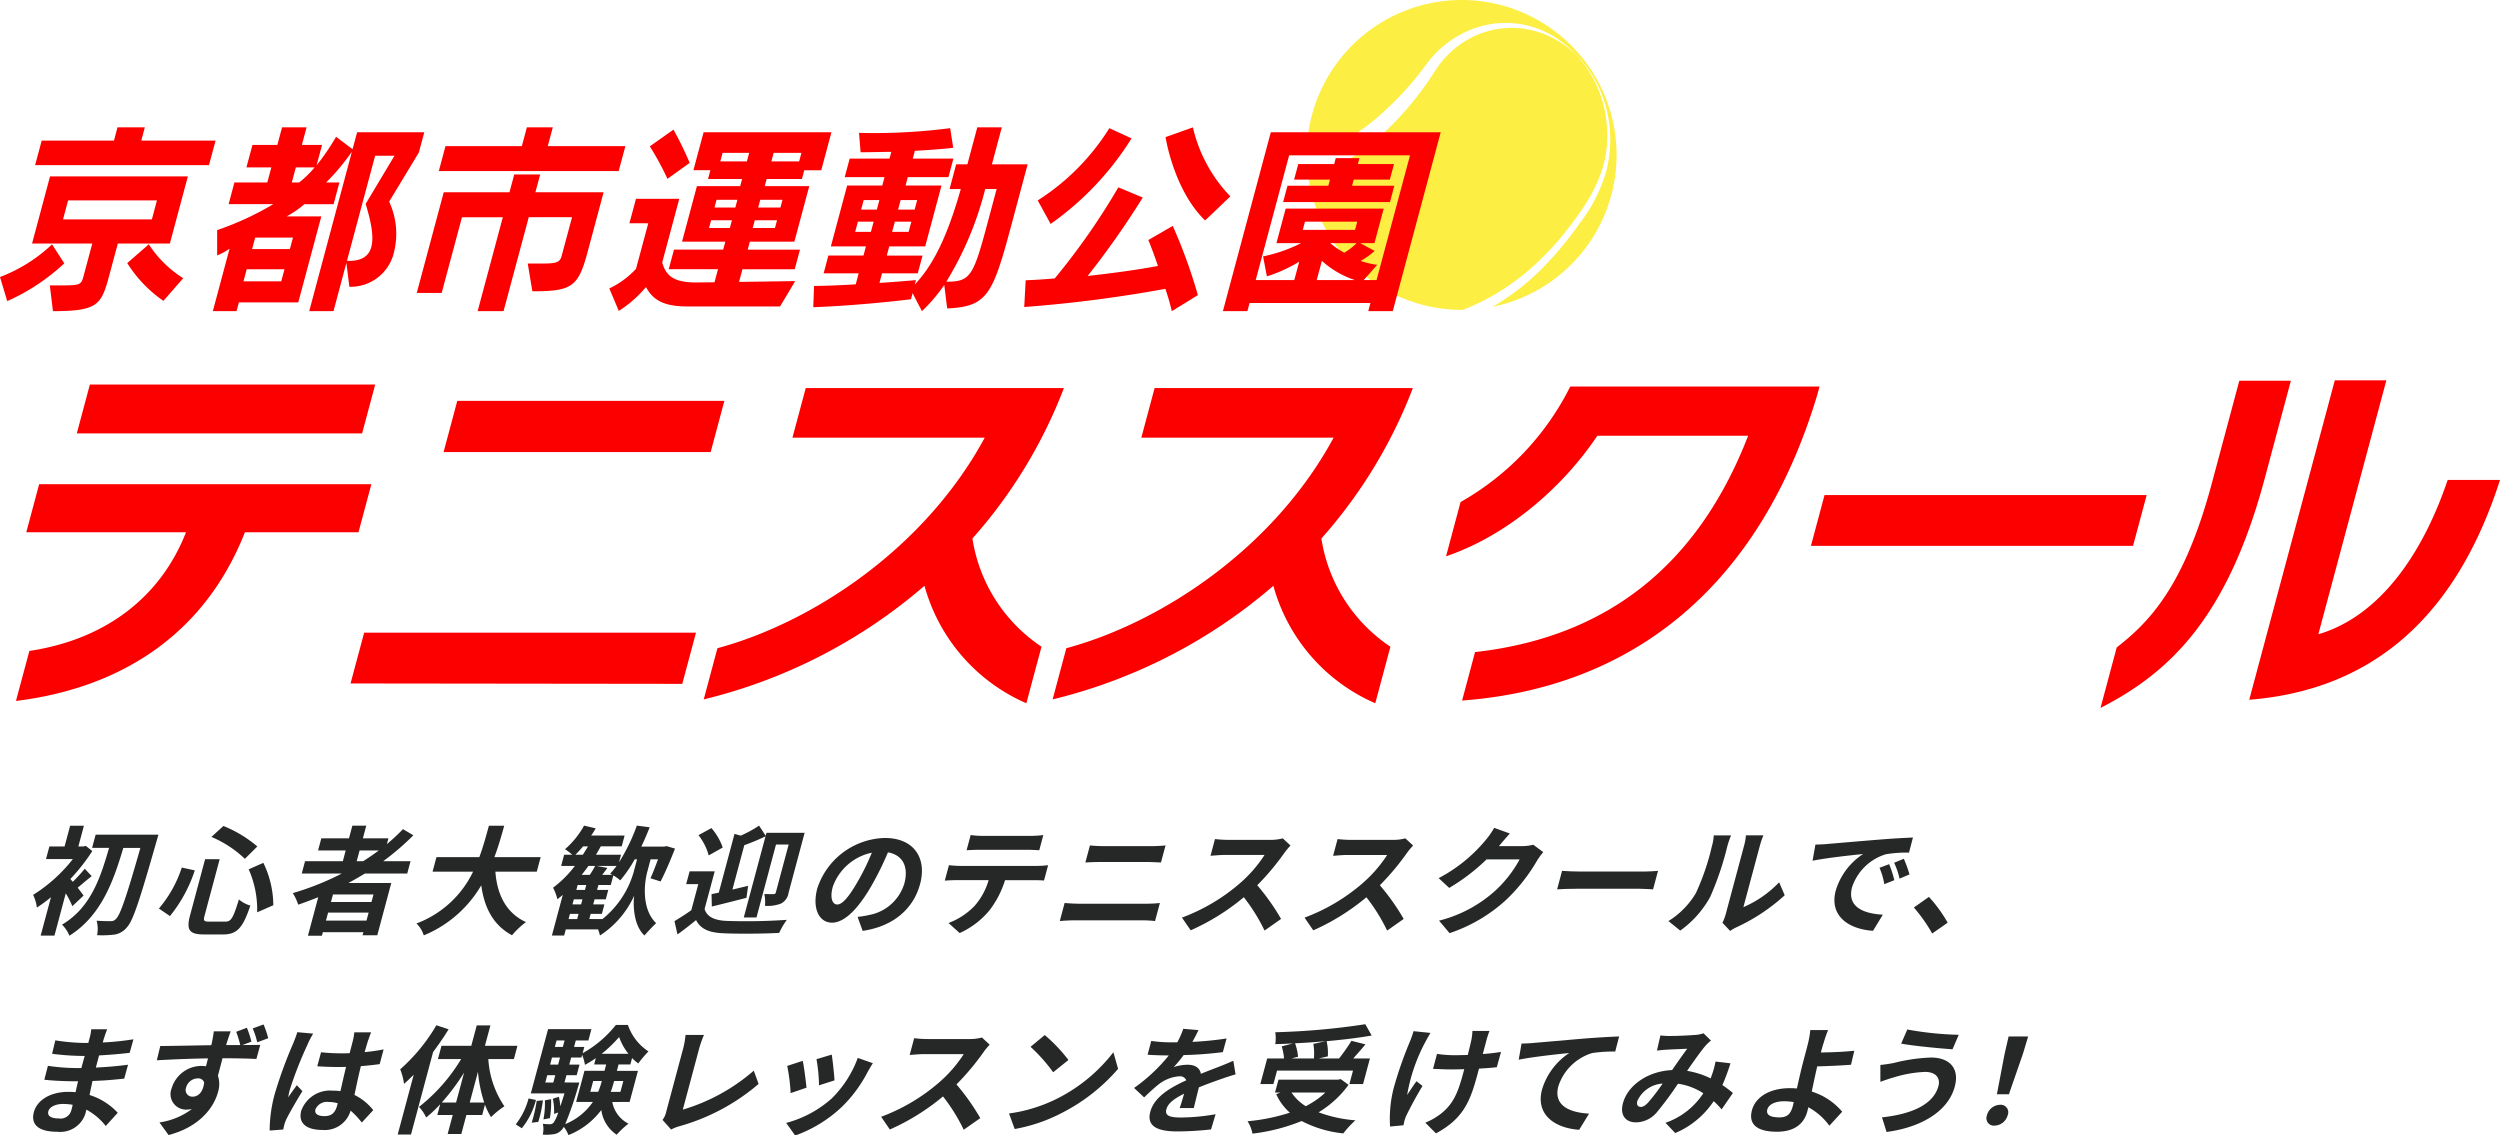
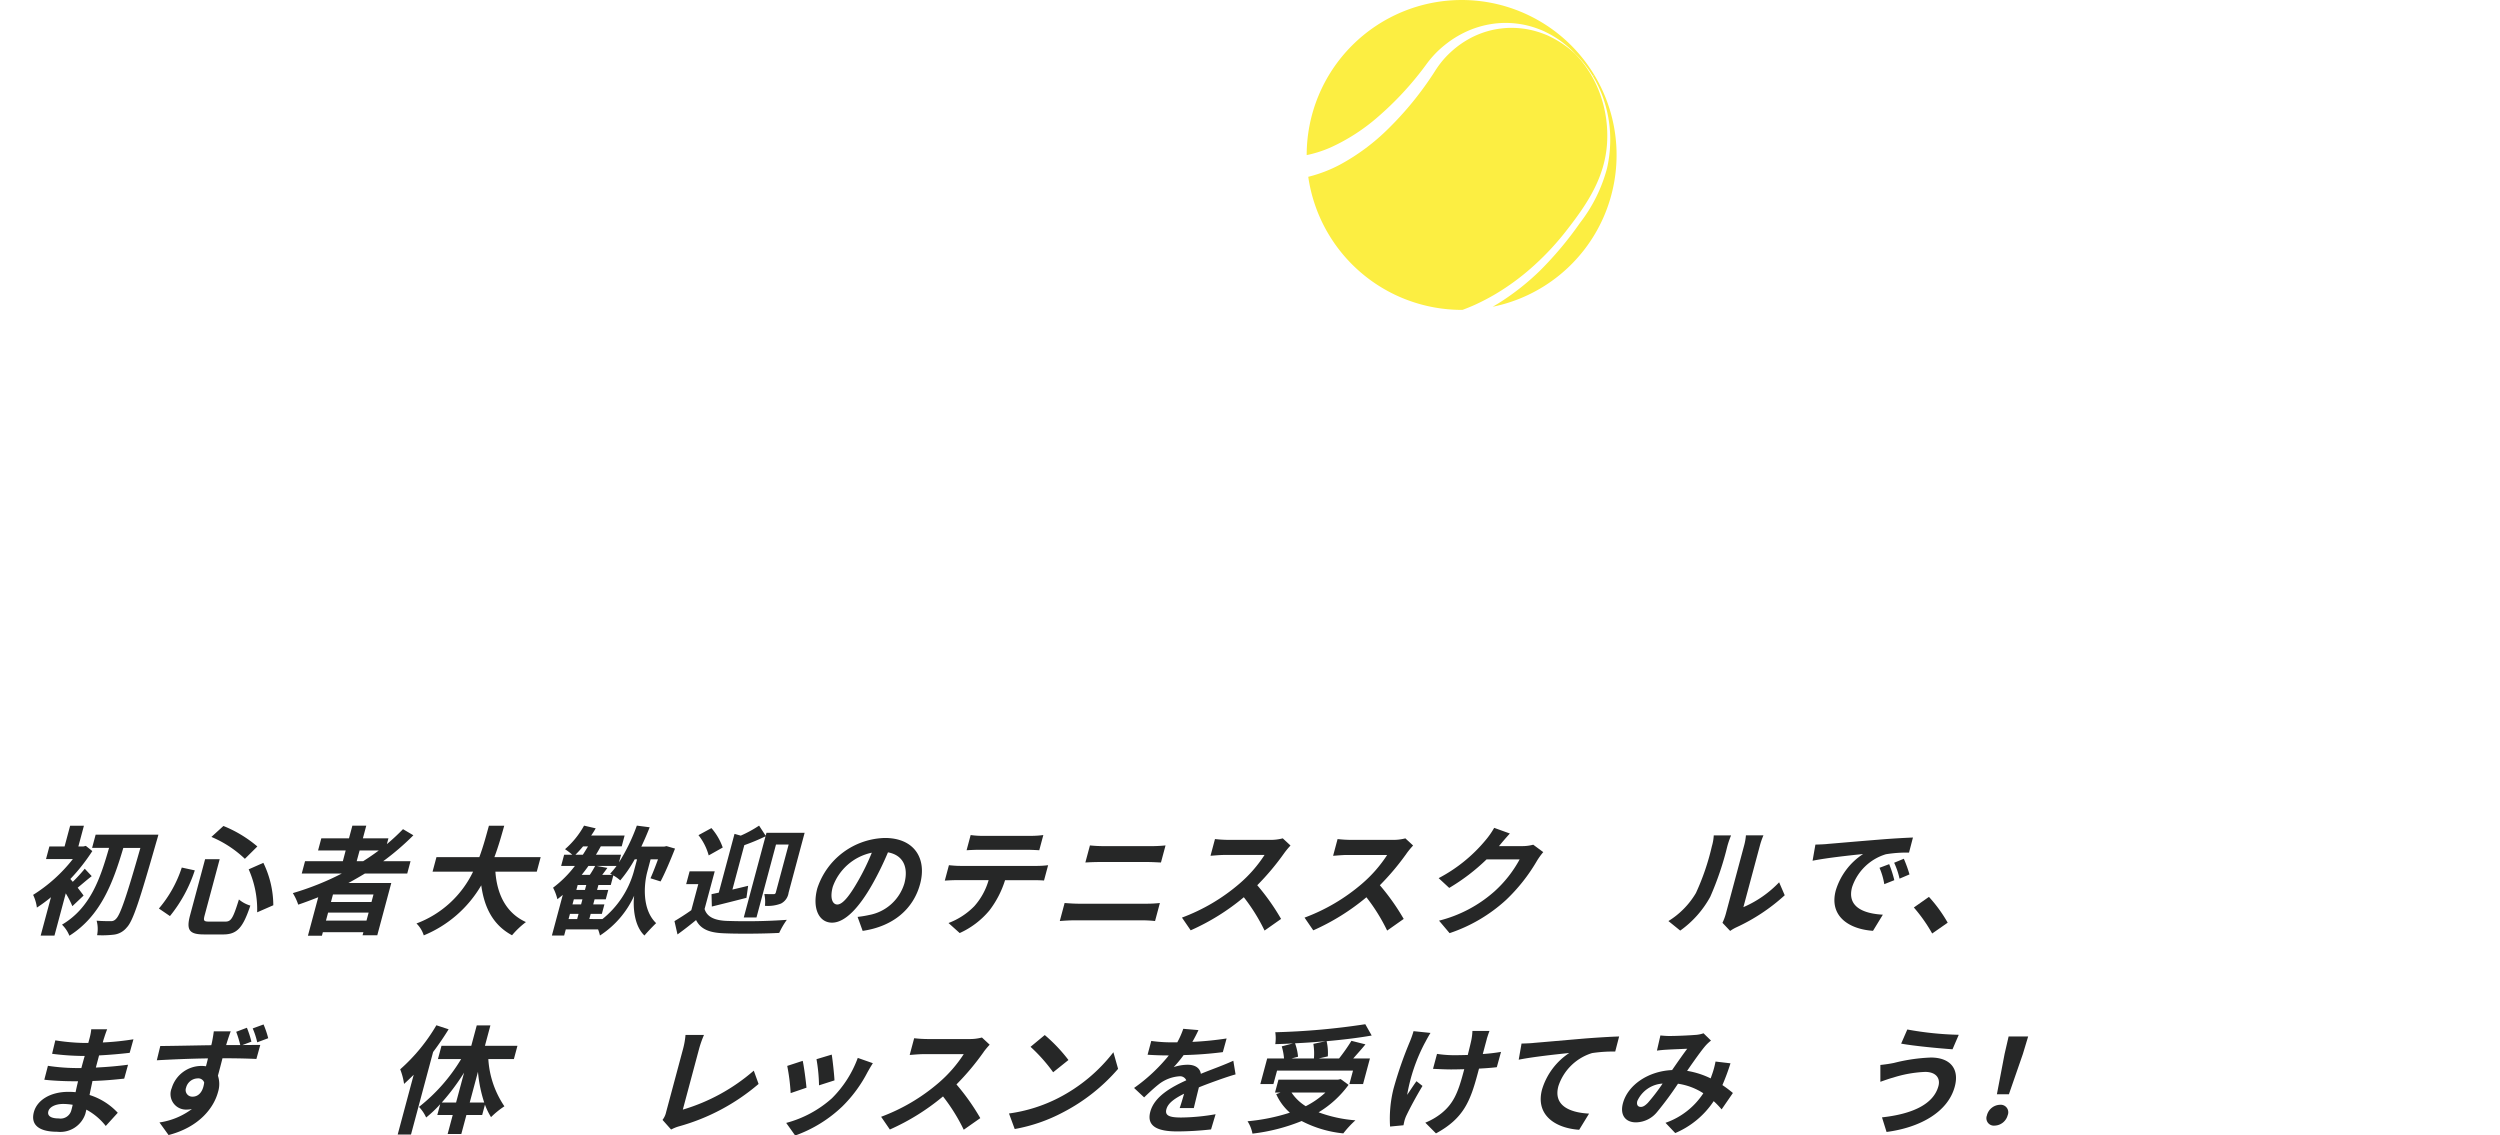
<svg xmlns="http://www.w3.org/2000/svg" width="265.242" height="120.472" viewBox="0 0 265.242 120.472">
  <defs>
    <clipPath id="a">
      <rect width="32.879" height="32.879" fill="#fcee42" />
    </clipPath>
  </defs>
  <g transform="translate(-95.486 -467.609)">
    <g transform="translate(99 555.205)">
      <g transform="translate(0 0)">
        <g transform="translate(0)">
          <path d="M4.164,8.684a9.974,9.974,0,0,0-.7-1.362l-1.2,4.486H.8L1.894,7.734A15.687,15.687,0,0,1,.4,8.834,4.423,4.423,0,0,0,0,7.485a16.362,16.362,0,0,0,4.216-3.8H1.368l.358-1.337H3.338L3.927.15H5.389L4.8,2.349h.537l.254-.062.69.55A20.033,20.033,0,0,1,3.95,5.8q.115.131.257.3A16.562,16.562,0,0,0,5.479,4.711l.739.787c-.551.425-1.059.875-1.49,1.225.277.362.528.687.625.837ZM13.292,1.1s-.147.55-.213.75c-1.787,6.247-2.481,8.422-3.15,9.1a2.075,2.075,0,0,1-1.313.749,10.357,10.357,0,0,1-1.828.062,3.371,3.371,0,0,0-.05-1.537c.636.05,1.223.05,1.523.05a.661.661,0,0,0,.526-.237c.46-.412,1.137-2.424,2.594-7.535H9.569C8.5,6.11,7.2,9.709,3.848,11.82a3.328,3.328,0,0,0-.784-1.174C6.107,8.847,7.141,5.686,8.057,2.5h-1.8l.375-1.4Z" transform="translate(0 -0.138)" fill="#262727" />
          <path d="M30.506,4.911A15.1,15.1,0,0,1,27.87,9.759l-1.172-.8a12.8,12.8,0,0,0,2.427-4.348Zm2.641-1.187-1.59,5.935c-.161.6-.1.687.49.687H33.76c.612,0,.816-.387,1.429-2.349a3.3,3.3,0,0,0,1.212.65c-.785,2.324-1.382,3.061-2.882,3.061H31.484c-1.587,0-1.894-.487-1.475-2.049L31.6,3.724ZM33.543.2a13.139,13.139,0,0,1,3.6,2.174L35.82,3.686a11.73,11.73,0,0,0-3.551-2.324ZM37.78,4.111a10.379,10.379,0,0,1,1.056,4.5l-1.713.75a10.561,10.561,0,0,0-.9-4.561Z" transform="translate(-13.353 -0.163)" fill="#262727" />
          <path d="M62.765,5.211c-.581.35-1.143.675-1.742,1H65.57l-1.486,5.548H62.523l.086-.325h-4.3l-.1.375H56.725l1.094-4.086c-.7.275-1.421.55-2.122.787a5.743,5.743,0,0,0-.572-1.225,29.457,29.457,0,0,0,5.191-2.074H56.069L56.42,3.9h4.011l.3-1.137H57.8l.345-1.287h2.936l.361-1.35h1.475l-.361,1.35h2.71l-.164.612A22.377,22.377,0,0,0,66.813.5l1.1.65a27.223,27.223,0,0,1-3.2,2.749h2.9l-.351,1.312ZM62.94,10.2l.227-.85h-4.3l-.227.85Zm.743-2.774h-4.3l-.213.8h4.3ZM61.9,3.9h.687c.571-.362,1.122-.737,1.654-1.137H62.21Z" transform="translate(-27.57 -0.125)" fill="#262727" />
          <path d="M89.742,5.023c.172,2.436,1.158,4.4,3.24,5.348a8.883,8.883,0,0,0-1.475,1.4c-1.976-1.062-2.937-2.886-3.265-5.3a12.606,12.606,0,0,1-6.1,5.311,3.023,3.023,0,0,0-.774-1.262,10.89,10.89,0,0,0,6.008-5.5h-4.3l.412-1.537h4.548c.439-1.174.731-2.311,1.019-3.336h1.624c-.287,1.025-.607,2.174-1.044,3.336h4.91l-.412,1.537Z" transform="translate(-40.696 -0.138)" fill="#262727" />
          <path d="M120.23,5.036c-.325,1.212-.617,3.936.942,5.436-.352.337-.925.937-1.239,1.312-1.139-1.062-1.223-3.174-1.092-4.224a9.9,9.9,0,0,1-3.63,4.224,4.227,4.227,0,0,0-.2-.65h-3.424l-.174.65h-1.3l1.155-4.311c-.193.162-.383.312-.573.462a5.227,5.227,0,0,0-.459-1.224A11.819,11.819,0,0,0,112.554,4.4h-1.461l.318-1.187h.862a6.235,6.235,0,0,0-.768-.587,9.133,9.133,0,0,0,2.019-2.5l1.235.287a8.513,8.513,0,0,1-.479.762h3.548l-.308,1.15H115.3c-.168.3-.335.6-.513.887h2.662l-.218.812a19.957,19.957,0,0,0,1.894-3.9L120.487.3c-.274.7-.571,1.387-.886,2.049h2.436l.239-.049.9.262c-.467,1.187-1.051,2.574-1.534,3.486l-1.071-.337c.243-.537.529-1.275.8-2.012h-.787Zm-8.349,5h.913l.147-.55h-.912Zm.415-1.55h.913l.143-.537h-.912Zm1.1-5.273c.19-.288.369-.587.55-.887h-.525c-.274.325-.542.625-.812.887Zm.223,3.736.14-.525h-.912l-.14.525Zm.37-2.549c-.224.325-.47.637-.716.95h.862a10.27,10.27,0,0,0,.567-.95Zm1.489,5.636a9.878,9.878,0,0,0,3.314-5l.357-1.337H118.9a13.743,13.743,0,0,1-1.536,2.237,4,4,0,0,0-.734-.525l-.271,1.012h-1.312l-.141.525h1.187l-.267,1H114.64l-.144.537h1.187l-.268,1h-1.187l-.147.55Zm1.043-4.686c-.086-.05-.164-.087-.228-.125a9.3,9.3,0,0,0,.682-.825h-2.123L116,4.611c-.18.25-.371.5-.548.737Z" transform="translate(-55.072 -0.125)" fill="#262727" />
          <path d="M139.324,8.971c.26.85,1.075,1.212,2.348,1.262a61.582,61.582,0,0,0,6.377-.112,8.317,8.317,0,0,0-.809,1.387c-1.611.087-4.378.112-5.92.037-1.482-.062-2.41-.425-2.9-1.4-.608.5-1.226.987-1.97,1.525l-.321-1.412c.537-.325,1.2-.737,1.786-1.162l.74-2.761H137.37l.365-1.362H140.4Zm.437-5.685a6.029,6.029,0,0,0-1.086-2.149L140.05.387a6.327,6.327,0,0,1,1.2,2.061Zm.3,4.111c.239-.05.489-.1.769-.162L142.5,1l.661.187A12.625,12.625,0,0,0,145.106.125l.7,1.074.084-.312h4.048l-1.7,6.347a1.522,1.522,0,0,1-.811,1.162,3.914,3.914,0,0,1-1.7.237,3.828,3.828,0,0,0-.065-1.25c.409.012.834.012.971.012a.222.222,0,0,0,.254-.2l1.356-5.061H146.9L144.83,9.871h-1.349l2.307-8.609a22.962,22.962,0,0,1-2.25.937L142.276,6.91c.545-.125,1.107-.262,1.668-.4l-.178,1.275c-1.249.325-2.6.662-3.672.925Z" transform="translate(-68.084 -0.125)" fill="#262727" />
          <path d="M171.065,12.608l-.538-1.487a11.1,11.1,0,0,0,1.216-.2,4.812,4.812,0,0,0,3.746-3.349c.462-1.724-.13-3.011-1.74-3.3a32.5,32.5,0,0,1-1.657,3.386c-1.426,2.524-2.916,4.074-4.277,4.074-1.387,0-2.128-1.525-1.563-3.637a7.75,7.75,0,0,1,7.168-5.348c3.1,0,4.471,2.149,3.741,4.873-.706,2.637-2.816,4.5-6.1,4.986m-2.685-2.8c.525,0,1.223-.787,2.187-2.474a24.13,24.13,0,0,0,1.473-3.024,5.615,5.615,0,0,0-4.144,3.624c-.338,1.262,0,1.875.485,1.875" transform="translate(-83.053 -1.437)" fill="#262727" />
          <path d="M195.128,5.4h8.183a9.937,9.937,0,0,0,1.157-.075l-.435,1.625c-.305-.025-.777-.037-1.127-.037H199.9a10.32,10.32,0,0,1-1.66,3.211,8.828,8.828,0,0,1-3.154,2.4L193.9,11.459a7.529,7.529,0,0,0,2.74-1.787,7.081,7.081,0,0,0,1.515-2.761h-3.436c-.374,0-.856.025-1.213.05l.438-1.637c.365.037.792.075,1.179.075m2.441-3.186h5.023a10.307,10.307,0,0,0,1.373-.087l-.432,1.612c-.418-.024-.9-.049-1.336-.049h-5.011c-.437,0-.968.025-1.363.049l.432-1.612a9.118,9.118,0,0,0,1.314.087" transform="translate(-96.78 -1.126)" fill="#262727" />
          <path d="M219.967,10.51h7.171a13.209,13.209,0,0,0,1.394-.075l-.512,1.912a12.987,12.987,0,0,0-1.354-.075h-7.172c-.487,0-1.109.037-1.582.075l.512-1.912c.477.037,1.054.075,1.542.075m2.586-6.11h5.173c.5,0,1.047-.037,1.407-.075l-.486,1.812c-.359-.013-.936-.05-1.373-.05h-5.16c-.475,0-1.057.024-1.488.05l.486-1.812a14.075,14.075,0,0,0,1.441.075" transform="translate(-108.986 -2.225)" fill="#262727" />
          <path d="M254.707,4.361A26.686,26.686,0,0,1,251.824,7.8a23.677,23.677,0,0,1,2.528,3.574L252.6,12.608a19.408,19.408,0,0,0-2.2-3.536,23.834,23.834,0,0,1-5.638,3.511l-.926-1.35a20.077,20.077,0,0,0,6.084-3.586A14.131,14.131,0,0,0,252.6,4.586h-4.235c-.525,0-1.232.075-1.5.087L247.34,2.9a13.293,13.293,0,0,0,1.451.087h4.41a4.959,4.959,0,0,0,1.331-.162l.82.762a8.555,8.555,0,0,0-.645.775" transform="translate(-121.948 -1.475)" fill="#262727" />
          <path d="M280.732,4.361A26.651,26.651,0,0,1,277.849,7.8a23.644,23.644,0,0,1,2.529,3.574l-1.756,1.237a19.409,19.409,0,0,0-2.2-3.536,23.835,23.835,0,0,1-5.638,3.511l-.926-1.35a20.077,20.077,0,0,0,6.084-3.586,14.131,14.131,0,0,0,2.681-3.061h-4.235c-.525,0-1.232.075-1.5.087l.475-1.775a13.294,13.294,0,0,0,1.451.087h4.41a4.959,4.959,0,0,0,1.331-.162l.82.762a8.653,8.653,0,0,0-.645.775" transform="translate(-134.964 -1.475)" fill="#262727" />
          <path d="M304.776,2.475c-.019.025-.035.037-.054.062h2.511a4.463,4.463,0,0,0,1.127-.15l1.063.787a7.213,7.213,0,0,0-.654.9,18.667,18.667,0,0,1-3.292,4.173,16.711,16.711,0,0,1-5.991,3.524l-1.119-1.325a13.983,13.983,0,0,0,5.861-3.087,12.707,12.707,0,0,0,2.689-3.411h-3.511a21.146,21.146,0,0,1-3.959,3.024l-1.121-1.037A16.288,16.288,0,0,0,303.3,1.912,8.51,8.51,0,0,0,304.217.6l1.663.6c-.4.437-.881,1-1.1,1.275" transform="translate(-149.203 -0.363)" fill="#262727" />
-           <path d="M325.983,9.8h6.709c.587,0,1.151-.05,1.482-.075l-.526,1.962c-.3-.012-.92-.062-1.445-.062h-6.709c-.712,0-1.556.025-2.027.062l.525-1.962c.439.037,1.341.075,1.991.075" transform="translate(-161.776 -4.926)" fill="#262727" />
          <path d="M350.015,8.285A25.3,25.3,0,0,0,351.7,3.337a4.9,4.9,0,0,0,.2-1.15h1.836a9.672,9.672,0,0,0-.392,1.137A32.149,32.149,0,0,1,351.528,8.7a10.666,10.666,0,0,1-3.185,3.587l-1.253-1.012a8.657,8.657,0,0,0,2.925-2.987m3.157,2.249,1.952-7.285a5.742,5.742,0,0,0,.189-1.074h1.861a7.658,7.658,0,0,0-.378,1.087L355.044,9.8a11.566,11.566,0,0,0,3.792-2.637l.593,1.375a20.064,20.064,0,0,1-5.149,3.411,3.937,3.937,0,0,0-.638.375l-.818-.862a5.772,5.772,0,0,0,.347-.925" transform="translate(-173.59 -1.15)" fill="#262727" />
          <path d="M379.206,3.337c1.073-.087,3.185-.275,5.522-.462,1.316-.112,2.7-.187,3.6-.225l-.416,1.6a13.693,13.693,0,0,0-2.458.175,5.435,5.435,0,0,0-3.586,3.5c-.552,2.061,1.174,2.8,3.268,2.911l-1.046,1.712c-2.577-.175-4.676-1.575-3.949-4.286a7.033,7.033,0,0,1,2.9-3.861c-1.208.124-3.83.4-5.363.712l.3-1.712c.5-.012,1-.037,1.241-.062m7.131,3.836-1.063.425a7.265,7.265,0,0,0-.509-1.737l1.028-.387a11.505,11.505,0,0,1,.544,1.7m1.613-.612-1.057.45a8.121,8.121,0,0,0-.572-1.687l1.026-.425a13.6,13.6,0,0,1,.6,1.662" transform="translate(-188.884 -1.388)" fill="#262727" />
          <path d="M399.185,16.373l1.6-1.125a15.146,15.146,0,0,1,1.99,2.737l-1.645,1.149a16.506,16.506,0,0,0-1.946-2.761" transform="translate(-199.645 -7.688)" fill="#262727" />
        </g>
        <g transform="translate(0 21.07)">
          <path d="M423.187,1.962c-.046.125-.1.312-.15.512a28.459,28.459,0,0,0,3.252-.337l-.4,1.437c-.851.1-2.019.212-3.247.274L422.3,5.136c1.279-.062,2.368-.162,3.417-.3l-.408,1.474c-1.158.125-2.156.212-3.366.25-.1.475-.213.987-.311,1.487a6.916,6.916,0,0,1,2.993,1.887l-1.274,1.4A6.541,6.541,0,0,0,421.292,9.6c-.034.175-.075.325-.111.462a2.806,2.806,0,0,1-2.967,1.887c-2,0-2.844-.762-2.489-2.087.338-1.262,1.738-2.149,3.661-2.149a7.408,7.408,0,0,1,.765.037c.079-.387.173-.787.262-1.162h-.65c-.724,0-2.132-.062-2.93-.162l.382-1.475a20.738,20.738,0,0,0,2.948.237h.6c.111-.412.231-.862.357-1.287h-.462a27.18,27.18,0,0,1-3-.225L418,2.25a21.713,21.713,0,0,0,3.012.275h.487l.157-.587a5.265,5.265,0,0,0,.156-.862H423.5c-.1.25-.213.562-.312.887m-4.821,8.572a1.181,1.181,0,0,0,1.344-.912c.038-.137.084-.312.132-.537a6.415,6.415,0,0,0-1-.088c-.887,0-1.468.35-1.582.775-.128.475.245.762,1.107.762" transform="translate(-415.645 -0.538)" fill="#262727" />
          <path d="M451.937,1.875l-.959.362c.8-.012,1.527-.012,1.9-.012l-.411,1.487c-.739-.037-1.916-.074-3.6-.074-.158.637-.335,1.3-.483,1.849a2.819,2.819,0,0,1,.009,1.737c-.439,1.637-1.953,3.7-5.245,4.56l-.966-1.337a7.568,7.568,0,0,0,3.443-1.425,2.947,2.947,0,0,1-.592.062A1.643,1.643,0,0,1,443.484,6.8a3.3,3.3,0,0,1,3.141-2.349,3.054,3.054,0,0,1,.49.037c.074-.275.151-.562.211-.837-1.893.025-3.865.113-5.425.2l.367-1.512c1.428-.012,3.716-.062,5.409-.087a3.72,3.72,0,0,0,.091-.387c.1-.5.16-.925.179-1.087h1.8c-.091.2-.309.875-.375,1.075-.027.1-.076.237-.116.387h1.5a11.7,11.7,0,0,0-.434-1.412L451.458.4a10.62,10.62,0,0,1,.479,1.475m-6.224,5.835c.525,0,1.083-.4,1.214-1.5a.664.664,0,0,0-.707-.437,1.3,1.3,0,0,0-1.215.987.7.7,0,0,0,.708.949m8.008-6.2-1.167.437a8.107,8.107,0,0,0-.479-1.475L453.226.05a10.147,10.147,0,0,1,.495,1.462" transform="translate(-428.777 -0.025)" fill="#262727" />
-           <path d="M469.9,2.962a40.508,40.508,0,0,0-1.9,4.836,6.238,6.238,0,0,0-.168.812c.28-.437.606-.862.907-1.287l.595.625c-.624,1.024-1.366,2.3-1.7,2.974a4.176,4.176,0,0,0-.219.587c-.034.125-.077.337-.112.512l-1.442.112a14.7,14.7,0,0,1,.572-4,47.23,47.23,0,0,1,1.908-5.211c.144-.35.333-.825.453-1.225l1.684.15a10.648,10.648,0,0,0-.585,1.112m6.426-.437c-.086.275-.222.737-.382,1.287a19.2,19.2,0,0,0,2.014-.287l-.419,1.562c-.623.087-1.293.162-1.993.212-.3,1.212-.5,2.212-.682,3.061a5.6,5.6,0,0,1,1.992,1.612l-1.214,1.312a8.743,8.743,0,0,0-1.186-1.262,2.852,2.852,0,0,1-2.985,2.049c-1.725,0-2.6-.725-2.253-2.037A3.244,3.244,0,0,1,472.567,7.9a5.215,5.215,0,0,1,.8.05c.183-.775.378-1.687.6-2.574-.3.012-.6.012-.89.012-.737,0-1.443-.025-2.166-.075l.4-1.487a19.967,19.967,0,0,0,2.156.112c.287,0,.587,0,.878-.012.164-.612.288-1.125.359-1.387a5.459,5.459,0,0,0,.133-.825h1.787c-.1.237-.206.537-.293.812M471.694,10.6c.762,0,1.132-.4,1.329-1.137l.06-.225a3.467,3.467,0,0,0-.962-.137,1.33,1.33,0,0,0-1.4.775c-.137.512.306.725.968.725" transform="translate(-440.764 -0.85)" fill="#262727" />
          <path d="M498.428.65c-.489.8-1.044,1.612-1.645,2.411l-2.347,8.759h-1.412l1.7-6.347c-.34.337-.693.675-1.023.974a6.75,6.75,0,0,0-.41-1.549A19.046,19.046,0,0,0,497.13.225Zm4.213,3.161a9.963,9.963,0,0,0,1.706,5.011,9.052,9.052,0,0,0-1.42,1.15,7.3,7.3,0,0,1-.644-1.325l-.295,1.1h-1.674l-.539,2.012h-1.45l.539-2.012h-1.637l.308-1.149a12.846,12.846,0,0,1-1.49,1.412,4.118,4.118,0,0,0-.76-1.124,18.655,18.655,0,0,0,4.47-5.073h-2.461l.378-1.412h3.161l.579-2.161h1.449L502.282,2.4h3.449l-.378,1.412Zm-3.422,4.611.851-3.174A23.232,23.232,0,0,1,497.7,8.422Zm2.986,0a14.432,14.432,0,0,1-.663-3.261l-.874,3.261Z" transform="translate(-454.345 -0.113)" fill="#262727" />
-           <path d="M518.082,10.7a7.482,7.482,0,0,0,1.361-2.749l.781.162a7.678,7.678,0,0,1-1.5,3Zm10.243-2.374a3.23,3.23,0,0,0,1.721,2.3,8.586,8.586,0,0,0-1.252,1.175,3.753,3.753,0,0,1-1.634-2.624,8.054,8.054,0,0,1-3.487,2.662,3.423,3.423,0,0,0-.49-.875,1.43,1.43,0,0,1-.256.35,1.36,1.36,0,0,1-.867.437,5.014,5.014,0,0,1-1.11.037,2.584,2.584,0,0,0,.008-1.15,6.721,6.721,0,0,0,.748.05.492.492,0,0,0,.381-.162,3.713,3.713,0,0,0,.5-1.087l-.44.15a6.229,6.229,0,0,0-.13-1.612l.641-.2a5.93,5.93,0,0,1,.154,1.012c.125-.375.274-.837.443-1.375h-3.574L521.512.6h4.6l-.321,1.2h-1.337l-.184.687h1.087l-.177.662a11.826,11.826,0,0,0,3.527-3h1.274a5.476,5.476,0,0,0,2.183,2.811,12.589,12.589,0,0,0-1.079,1.274,3.835,3.835,0,0,1-.658-.575l-.184.687h-1.25l-.181.675h2.236l-.884,3.3Zm-7.361-.175a13.044,13.044,0,0,1-.488,2.286l-.7.087a15.924,15.924,0,0,0,.531-2.311Zm.87-.125a9.7,9.7,0,0,1-.126,2.011l-.687.137a9.012,9.012,0,0,0,.155-2.024ZM521.22,6.26h.849l.207-.775h-.849Zm.71-2.649-.2.749h.849l.2-.749Zm.485-1.812-.185.687h.849l.184-.687ZM524.83,6.26s-.087.325-.142.487a36,36,0,0,1-1.352,3.923,6.482,6.482,0,0,0,2.929-2.349H524.49l.884-3.3H527.5l.181-.675H526.4l.18-.674a10.637,10.637,0,0,1-1.153.712,5.178,5.178,0,0,0-.3-1.062l-.077.287h-1.087l-.2.749h1.087l-.3,1.125h-1.087l-.208.775Zm2,.987a7.775,7.775,0,0,0,.373-1.112l.01-.037H526.3l-.307,1.15Zm3.206-4.036a6.132,6.132,0,0,1-.986-1.775A13.9,13.9,0,0,1,527.2,3.211ZM528.522,6.1l-.013.05c-.1.362-.207.725-.345,1.1h1.025L529.5,6.1Z" transform="translate(-466.878 -0.075)" fill="#262727" />
          <path d="M549.615,10.472,551.43,3.7a8.194,8.194,0,0,0,.244-1.425h1.961a10.966,10.966,0,0,0-.507,1.425l-1.74,6.5a20.2,20.2,0,0,0,7.53-4.136l.509,1.412a22.02,22.02,0,0,1-8.452,4.5,4.29,4.29,0,0,0-.828.337l-.912-1.024a2.054,2.054,0,0,0,.38-.812" transform="translate(-482.458 -1.138)" fill="#262727" />
          <path d="M584.135,8.273a14.274,14.274,0,0,1-2.68,3.662,14.04,14.04,0,0,1-5.016,3.1l-.953-1.337a11.8,11.8,0,0,0,4.847-2.611A11.722,11.722,0,0,0,583.081,6.8l1.6.562c-.257.4-.4.662-.544.912m-6.5,1.687-1.678.575a20.813,20.813,0,0,0-.363-2.887l1.643-.537c.142.637.336,2.149.4,2.849m2.969-.775-1.64.525a17.582,17.582,0,0,0-.268-2.774l1.617-.487c.093.537.27,2.161.291,2.736" transform="translate(-495.587 -3.226)" fill="#262727" />
          <path d="M606.51,4.361A26.642,26.642,0,0,1,603.627,7.8a23.645,23.645,0,0,1,2.529,3.574L604.4,12.608a19.415,19.415,0,0,0-2.2-3.536,23.845,23.845,0,0,1-5.639,3.511l-.926-1.35a20.078,20.078,0,0,0,6.084-3.586A14.131,14.131,0,0,0,604.4,4.586h-4.235c-.525,0-1.232.075-1.5.087l.475-1.775a13.292,13.292,0,0,0,1.451.087H605a4.959,4.959,0,0,0,1.331-.162l.82.762a8.648,8.648,0,0,0-.645.775" transform="translate(-505.664 -1.412)" fill="#262727" />
          <path d="M628,8.985a17.4,17.4,0,0,0,5.85-4.861l.5,1.762a19.663,19.663,0,0,1-5.862,4.623,17.485,17.485,0,0,1-5.107,1.762l-.607-1.649A16.329,16.329,0,0,0,628,8.985m1.081-4.036-1.622,1.3a17.382,17.382,0,0,0-2.4-2.7l1.51-1.249a16.882,16.882,0,0,1,2.513,2.649" transform="translate(-519.237 -1.151)" fill="#262727" />
          <path d="M655.508,2.362A34.289,34.289,0,0,0,659.141,2l-.4,1.45a39.411,39.411,0,0,1-4.157.312,12.587,12.587,0,0,1-1.053,1.275,4.839,4.839,0,0,1,1.479-.249c.762,0,1.3.325,1.4.962.73-.3,1.312-.512,1.884-.737.544-.212,1.035-.412,1.561-.649l.237,1.449c-.43.112-1.159.362-1.628.524-.622.225-1.408.5-2.264.85-.175.7-.4,1.624-.539,2.2h-1.5c.138-.375.311-.974.471-1.525-1.081.538-1.712,1.025-1.879,1.65-.184.687.353.875,1.577.875a22.024,22.024,0,0,0,3.643-.35l-.482,1.613a32.8,32.8,0,0,1-3.593.212c-1.962,0-3.284-.474-2.852-2.086s2.2-2.6,3.818-3.336a.717.717,0,0,0-.761-.425,4,4,0,0,0-2.18.862c-.475.375-.958.825-1.531,1.374l-1.069-1A18.21,18.21,0,0,0,653.012,3.8h-.162c-.513,0-1.418-.025-2.092-.075l.391-1.463a15.322,15.322,0,0,0,2.159.15h.6a8.663,8.663,0,0,0,.635-1.437l1.613.137c-.146.312-.345.725-.647,1.25" transform="translate(-532.517 -0.488)" fill="#262727" />
          <path d="M684.123,6.435a10.874,10.874,0,0,1-3.179,2.912,14.435,14.435,0,0,0,3.907.849,10.569,10.569,0,0,0-1.284,1.387,12.176,12.176,0,0,1-4.421-1.312,19.973,19.973,0,0,1-5.218,1.337,3.691,3.691,0,0,0-.523-1.312,20.507,20.507,0,0,0,4.492-.912,5.691,5.691,0,0,1-1.448-1.962l.459-.175h-.587l.365-1.362H683l.292-.062Zm-7.972-.087h-1.387l.726-2.711h1.787a6.231,6.231,0,0,0-.242-1.287l1.195-.312c-.634.037-1.278.062-1.881.075a4.271,4.271,0,0,0,0-1.262A75.213,75.213,0,0,0,685.9,0l.678,1.2c-1.416.25-3.081.45-4.783.6a5.559,5.559,0,0,1,.13,1.612l-.985.225h2.175a19.9,19.9,0,0,0,1.314-1.875l1.487.375c-.429.525-.891,1.037-1.3,1.5h1.774l-.727,2.711h-1.45l.382-1.424h-8.058ZM681.705,1.8c-1.077.1-2.184.174-3.259.224a5.515,5.515,0,0,1,.318,1.425l-.7.187h2.386a6.564,6.564,0,0,0-.059-1.55Zm-3.635,5.448a4.927,4.927,0,0,0,1.511,1.45,9.066,9.066,0,0,0,2.087-1.45Z" transform="translate(-544.56 0)" fill="#262727" />
          <path d="M707.338,2.649a18.5,18.5,0,0,0-1.9,5.56c.266-.387.651-.987.988-1.449l.64.5c-.649,1.074-1.325,2.336-1.666,3.049a3.392,3.392,0,0,0-.239.612c-.033.125-.078.337-.112.512l-1.423.137A13.064,13.064,0,0,1,704,7.522a41.378,41.378,0,0,1,1.736-4.986,9.923,9.923,0,0,0,.379-1.087l1.8.187c-.193.3-.438.75-.571,1.012m6.547-.375c-.07.262-.245.912-.428,1.6a18.051,18.051,0,0,0,1.934-.225l-.448,1.625c-.516.062-1.179.112-1.888.149-.057.212-.107.4-.14.525-.79,2.949-1.5,4.76-4.425,6.348l-1.132-1.137a6.964,6.964,0,0,0,1.717-1c1.23-1,1.728-2.111,2.293-4.224l.12-.449c-.478.012-.944.025-1.406.025-.537,0-1.3-.037-1.907-.062l.425-1.587A12.312,12.312,0,0,0,710.449,4c.45,0,.94-.013,1.419-.025.174-.7.337-1.349.4-1.687a5.776,5.776,0,0,0,.094-.862h1.811c-.111.275-.2.575-.29.85" transform="translate(-559.657 -0.712)" fill="#262727" />
          <path d="M732.509,3.287c1.06-.087,3.172-.275,5.512-.475,1.313-.1,2.711-.187,3.593-.212L741.2,4.2a14.951,14.951,0,0,0-2.454.162,5.441,5.441,0,0,0-3.577,3.512c-.549,2.049,1.174,2.8,3.255,2.911L737.375,12.5c-2.564-.175-4.659-1.587-3.936-4.286a7.078,7.078,0,0,1,2.885-3.861c-1.209.125-3.831.4-5.364.712l.3-1.712c.5-.012,1-.037,1.254-.062" transform="translate(-573.344 -1.3)" fill="#262727" />
          <path d="M757.987,2.212c.712,0,2.053-.062,2.654-.112a3.135,3.135,0,0,0,.9-.175l.792.775a4.429,4.429,0,0,0-.565.525c-.469.537-1.235,1.624-1.969,2.686a8.967,8.967,0,0,1,2.5.8c.053-.15.1-.287.151-.425a9.142,9.142,0,0,0,.365-1.362l1.587.187a24.094,24.094,0,0,1-.857,2.311,12.979,12.979,0,0,1,1.113.837L763.461,10a8.851,8.851,0,0,0-.841-.875,9.181,9.181,0,0,1-4.08,3.386l-1.033-1.087a7.877,7.877,0,0,0,4.014-3.136,6.718,6.718,0,0,0-2.69-1.012,35.02,35.02,0,0,1-2.216,3,2.945,2.945,0,0,1-2.243,1.1c-1.1,0-1.719-.762-1.382-2.024.519-1.936,2.675-3.411,5.217-3.524.57-.825,1.161-1.675,1.606-2.262-.506.025-1.592.062-2.176.1-.253.012-.7.049-1.039.1l.369-1.612a10.168,10.168,0,0,0,1.02.062m-3.115,7.522c.25,0,.458-.125.767-.437A20.087,20.087,0,0,0,757.2,7.261a3.152,3.152,0,0,0-2.682,1.849c-.11.412.07.625.357.625" transform="translate(-584.317 -0.963)" fill="#262727" />
-           <path d="M787.94,2.712c-.089.287-.169.587-.257.912,1-.012,2.477-.062,3.549-.187l-.349,1.487c-1.073.087-2.563.149-3.583.174-.176.75-.393,1.75-.579,2.674a6.9,6.9,0,0,1,3.225,2.136l-1.36,1.487a6.618,6.618,0,0,0-2.235-1.961c-.031.162-.072.312-.1.437-.3,1.112-1.142,2.162-3.241,2.162-1.787,0-3.091-.587-2.636-2.287.348-1.3,1.739-2.336,4.037-2.336a6.817,6.817,0,0,1,.727.037c.224-.975.458-2.037.636-2.7.2-.762.4-1.5.533-2.037a9.232,9.232,0,0,0,.255-1.462h1.886a14.014,14.014,0,0,0-.5,1.462m-4.651,7.8c.8,0,1.181-.35,1.406-1.187.03-.112.07-.262.1-.437a6.35,6.35,0,0,0-1-.087c-.975,0-1.653.337-1.8.874-.164.612.412.837,1.287.837" transform="translate(-598.01 -0.625)" fill="#262727" />
          <path d="M812.466,5.623a12.9,12.9,0,0,0-3.412.612c-.39.1-.931.3-1.33.437l0-1.787a14.465,14.465,0,0,0,1.432-.212,18.522,18.522,0,0,1,3.927-.575c1.974,0,3.06,1.124,2.534,3.086-.716,2.674-3.635,4.336-7.236,4.811l-.484-1.549c3.193-.35,5.467-1.375,5.989-3.324.22-.824-.249-1.5-1.423-1.5m3.578-3.936-.662,1.537c-1.435-.1-4.079-.35-5.449-.6l.652-1.5a34.222,34.222,0,0,0,5.459.562" transform="translate(-611.737 -0.563)" fill="#262727" />
          <path d="M830.3,10.959a1.482,1.482,0,0,1,1.4-1.112.8.8,0,0,1,.8,1.112,1.48,1.48,0,0,1-1.394,1.1.79.79,0,0,1-.8-1.1m1.866-6.5L832.6,2.6h2.073l-.561,1.862-1.482,4.273h-1.274Z" transform="translate(-623.006 -1.3)" fill="#262727" />
        </g>
      </g>
    </g>
    <g transform="translate(-10070.512 -4439.173)">
      <g transform="translate(10304.633 4906.782)">
        <g clip-path="url(#a)">
          <path d="M16.439,0A16.445,16.445,0,0,1,30.507,7.94l-.169.1a11.855,11.855,0,0,0-1.814-2.293,10.778,10.778,0,0,0-2.478-1.982c-.229-.136-.469-.255-.708-.375s-.486-.221-.739-.314a9.732,9.732,0,0,0-1.549-.45,9.825,9.825,0,0,0-3.237-.108,10.187,10.187,0,0,0-3.13.956,11.115,11.115,0,0,0-1.42.839A12.254,12.254,0,0,0,13.977,5.36,10.961,10.961,0,0,0,12.863,6.6c-.083.109-.167.22-.246.331l-.231.311q-.235.311-.476.614a33.3,33.3,0,0,1-4.275,4.478,20.538,20.538,0,0,1-5.059,3.293A12.671,12.671,0,0,1,0,16.457v-.018A16.458,16.458,0,0,1,16.439,0" fill="#fcee42" />
          <path d="M492.858,193.975a16.434,16.434,0,0,1-10.773,24.607c.288-.167.574-.342.856-.521a26.384,26.384,0,0,0,4.138-3.286,37.066,37.066,0,0,0,4.275-5.1,16.21,16.21,0,0,0,2.864-5.792,13.888,13.888,0,0,0,.333-2.612,13.292,13.292,0,0,0-.856-5.145,12.608,12.608,0,0,0-1.006-2.051Z" transform="translate(-462.351 -186.035)" fill="#fcee42" />
          <path d="M32.357,74.975a12.109,12.109,0,0,1,2.665,4.4A13.079,13.079,0,0,1,35.7,84.45c-.235,3.593-2.078,6.381-4.234,9.14a28.52,28.52,0,0,1-3.475,3.77,25.4,25.4,0,0,1-4.093,3.045,23.785,23.785,0,0,1-2.252,1.176q-.634.282-1.283.523h-.093A16.463,16.463,0,0,1,4,87.984l.127-.032a14.78,14.78,0,0,0,3.184-1.228,22.448,22.448,0,0,0,5.282-3.943,34.627,34.627,0,0,0,4.152-4.957c.154-.222.3-.443.453-.669l.219-.341c.069-.108.136-.214.207-.318a9.84,9.84,0,0,1,.925-1.178,11.266,11.266,0,0,1,1.107-1.028,10.13,10.13,0,0,1,1.252-.854,9.073,9.073,0,0,1,1.373-.652,9.257,9.257,0,0,1,1.467-.423,9.991,9.991,0,0,1,1.526-.176,9.785,9.785,0,0,1,1.542.08,9.077,9.077,0,0,1,1.516.333c.252.073.493.167.738.257s.481.2.713.322a10.68,10.68,0,0,1,2.576,1.8" transform="translate(-3.833 -69.226)" fill="#fcee42" />
        </g>
      </g>
      <g transform="translate(10165.998 4920.295)">
-         <path d="M224.576,55.178c3.535-2.755,7.182-6.541,10.1-17.44l2.909-10.859h5.47L240.27,37.286c-4.012,14.973-10.264,20.649-17.412,24.309ZM135.1,48.638A56.019,56.019,0,0,1,111.68,60.691l1.454-5.431c10.062-2.715,22-10.57,28.357-22.336h-20.4L122.5,27.66H149.9a51.917,51.917,0,0,1-9.706,15.961A16.9,16.9,0,0,0,147.519,55.1L145.911,61.1A19.091,19.091,0,0,1,135.1,48.638Zm-37.017,0A56.011,56.011,0,0,1,74.663,60.691l1.454-5.431c10.063-2.715,22-10.57,28.358-22.336h-20.4l1.411-5.264h27.391a51.872,51.872,0,0,1-9.706,15.961A16.9,16.9,0,0,0,110.5,55.1L108.893,61.1A19.091,19.091,0,0,1,98.086,48.638ZM3.116,55.549c8.227-1.234,13.984-5.841,16.616-12.587H2.787l1.367-5.1H39.4l-1.367,5.1H25.984C21.479,54.4,12.071,59.579,1.694,60.855Zm153.381.122c13.949-1.562,23.637-9.173,28.975-22.952h-16c-3.835,5.716-9.764,10.654-16.053,12.793l1.541-5.759A28.924,28.924,0,0,0,166.6,27.494h26.446l-.232.865c-6.113,20.362-19.6,31.1-37.69,32.455Zm91.22-28.835h5.469l-7.218,26.944c6.563-1.933,11.1-8.6,13.722-16.372h5.552c-4.521,14.109-13.16,22.254-26.607,23.323ZM37.192,59l1.444-5.388H73.842l-1.455,5.43ZM192.134,44.4l1.444-5.389h34.177L226.31,44.4ZM47.063,34.448l1.454-5.431H76.854L75.4,34.448ZM8.148,32.472l1.387-5.184H39.807l-1.389,5.184ZM145.17,19.5l.231-.867H132.576l-.231.867h-2.6L134.829.52h18.024L147.768,19.5Zm.673-6.389a8.44,8.44,0,0,1-1.477,1.06,8.852,8.852,0,0,0,1.752.413L144.686,16.2h1.364L149.6,2.967H136.774L133.227,16.2h4.093l.522-1.949a15.788,15.788,0,0,1-3.429,1.559l-.405-2.123a15.943,15.943,0,0,0,4.039-1.407h-2.621l.98-3.66h10.4l-.98,3.66h-1.517ZM139.7,16.2h4.05a9.752,9.752,0,0,1-3.5-2.036Zm2.922-2.9a6.965,6.965,0,0,0,1.313-1.018h-2.8A8.035,8.035,0,0,0,142.626,13.3Zm-4.4-2.426h5.545l.232-.867h-5.546Zm-14.588,6.26a142.811,142.811,0,0,1-14.966,1.927l.152-2.837c1.073-.044,2.109-.109,3.086-.2a72.436,72.436,0,0,0,6.747-9.661l2.591,1.083a90.671,90.671,0,0,1-5.847,8.319c2.9-.324,5.244-.65,7.456-1.061-.566-1.69-1.018-2.75-1.018-2.75l2.589-1.5a55.025,55.025,0,0,1,2.667,7.344L124.329,19.5C124.132,18.694,123.888,17.826,123.641,17.135Zm-26.811.454-.173.65s-5.157.65-10.365.844l.083-2.253c1.457-.021,2.969-.087,4.423-.173l.313-1.17H87.386l.5-1.885h3.726l.261-.974H88.151l1.729-6.454h3.726l.238-.89H89.621l.529-1.97h4.225l.192-.716c-.867,0-2.093.044-3.261.044L91.14.584a62.4,62.4,0,0,0,9.666-.5l.33,2.08s-1.281.174-4.073.324l-.221.824h4.312l-.529,1.97H96.314l-.237.89H99.89L98.16,12.629H94.347l-.261.974h3.792l-.507,1.885H93.58l-.272,1.018c2.007-.13,3.872-.3,3.872-.3l-.126.477c1.882-2.014,3.38-4.852,4.882-10.137h-1.191l.7-2.622h1.191L103.688,0h2.6l-1.05,3.92h3.792l-1.788,6.673c-1.932,7.213-2.538,8.426-6.751,8.62l-.307-2.492A17.308,17.308,0,0,1,97.814,19.5Zm3.574-1.213c2.513,0,2.846-.52,4.3-5.936l1.044-3.9h-1.213A35.237,35.237,0,0,1,100.4,16.376ZM94.65,11.09H96.4l.291-1.083H94.941Zm-3.92,0H92.4l.29-1.083H91.021Zm4.553-2.362h1.756l.271-1.017H95.556Zm-3.92,0H93.03L93.3,7.712H91.635ZM50.676,19.5l2.671-9.963H49.014L46.86,17.568H44.217L47.078,6.889h6.976L54.56,5h2.75l-.505,1.886h7.236L62.322,13.3c-.976,3.639-1.682,4.093-5.84,4.093l-.49-2.946h1.366c1.624,0,2.032-.064,2.235-.823l1.1-4.093H56.1L53.426,19.5Zm-17.87,0L37.338,2.577A23.362,23.362,0,0,1,34.6,5.849h1.41l-.616,2.3h-3.1a10.3,10.3,0,0,1-1.887,1.3h3.682l-2.443,9.12h-6.3l-.25.931H22.58l1.776-6.627a6.4,6.4,0,0,1-1.318.713l0-2.685A31.287,31.287,0,0,0,29,8.145H24.256l.615-2.3h3.488l.431-1.6H26.147l.637-2.382h2.643L29.926,0h2.6l-.5,1.863H34.17l-.58,2.166A24.823,24.823,0,0,0,35.659,1l1.747,1.32.482-1.8h7.127l-.574,2.144-3.154,5.22a8.053,8.053,0,0,1,.522,5.329,4.718,4.718,0,0,1-4.741,3.7l-.318-2.534L35.383,19.5Zm-6.974-3.162h4.007l.343-1.28H26.173ZM36.81,14.166h.216c1.257,0,2.089-.433,2.367-1.473.262-.974.064-2.426-.6-4.57l3.06-5.112H39.8ZM26.747,12.91h4.009l.326-1.213H27.073Zm4.211-7.062h.781a10.837,10.837,0,0,0,1.642-1.6H31.388ZM5.288,16.766H6.5c2.036,0,2.119-.064,2.373-1.018l.918-3.423H3.4L5.31,5.2H19.932l-1.91,7.126H12.5L11.593,15.7C10.757,18.824,10.4,19.5,5.617,19.5Zm1.4-7h9.425l.538-2.014H7.225Zm57.959,7.322a9.211,9.211,0,0,0,2.832-2.079l1.3-4.832H66.777l.7-2.6h4.593l-1.811,6.757c.416,1.517,1.359,2.123,3.612,2.123l1.935-.021.371-1.386H70.951l.557-2.08h5.221l.226-.844H72.362l1.579-5.892h4.593l.2-.758H75.12l.248-.931h-1.8L74.65.52H88.212l-1.08,4.029h-1.8l-.248.931H81.337l-.2.758h4.722l-1.579,5.892H79.555l-.227.844h5.546l-.557,2.08H78.771l-.36,1.343,5.959-.086L82.762,19h-9.9c-2.556,0-3.647-.78-4.323-2.059a12.708,12.708,0,0,1-2.888,2.536Zm15.214-6.412h2.36l.221-.823h-2.36Zm-4.636,0h2.21l.221-.823h-2.21Zm5.216-2.167H82.8l.22-.822H80.657Zm-4.636,0h2.21l.219-.822H76.022Zm6.034-4.895h2.946l.245-.91H82.079Zm-5.416,0h2.816l.243-.91H76.664ZM0,15.878a16.556,16.556,0,0,0,5.522-3.466l1.3,2.014A21.847,21.847,0,0,1,.768,18.434ZM13.5,14.4l2.288-1.993a11.95,11.95,0,0,0,3.65,3.6l-2.1,2.4A13.717,13.717,0,0,1,13.5,14.4Zm96.6-6.65A24.346,24.346,0,0,0,117.7.086l2.353,1.083a31.391,31.391,0,0,1-8.584,9.077Zm13.562-6.716L126.563,0a15.6,15.6,0,0,0,3.973,7.322l-2.677,2.555C124.521,6.649,123.663,1.039,123.663,1.039Zm12.475,6.889.465-1.733h4.332l.174-.65H137.3l.44-1.646h3.811l.169-.627h2.513l-.168.627H147.9l-.442,1.646h-3.834l-.174.65h4.485l-.465,1.733ZM68.943,2.014,71.455.239A37.367,37.367,0,0,1,73.174,3.77L70.815,5.459A30.107,30.107,0,0,0,68.943,2.014ZM46.556,4.636l.708-2.643h8.1L55.9,0h2.75l-.534,1.993h8.233L65.64,4.636ZM3.724,4.007l.7-2.6h7.667L12.465,0h2.9l-.377,1.407h7.884l-.7,2.6Z" transform="translate(0)" fill="#fc0000" />
-       </g>
+         </g>
    </g>
  </g>
</svg>